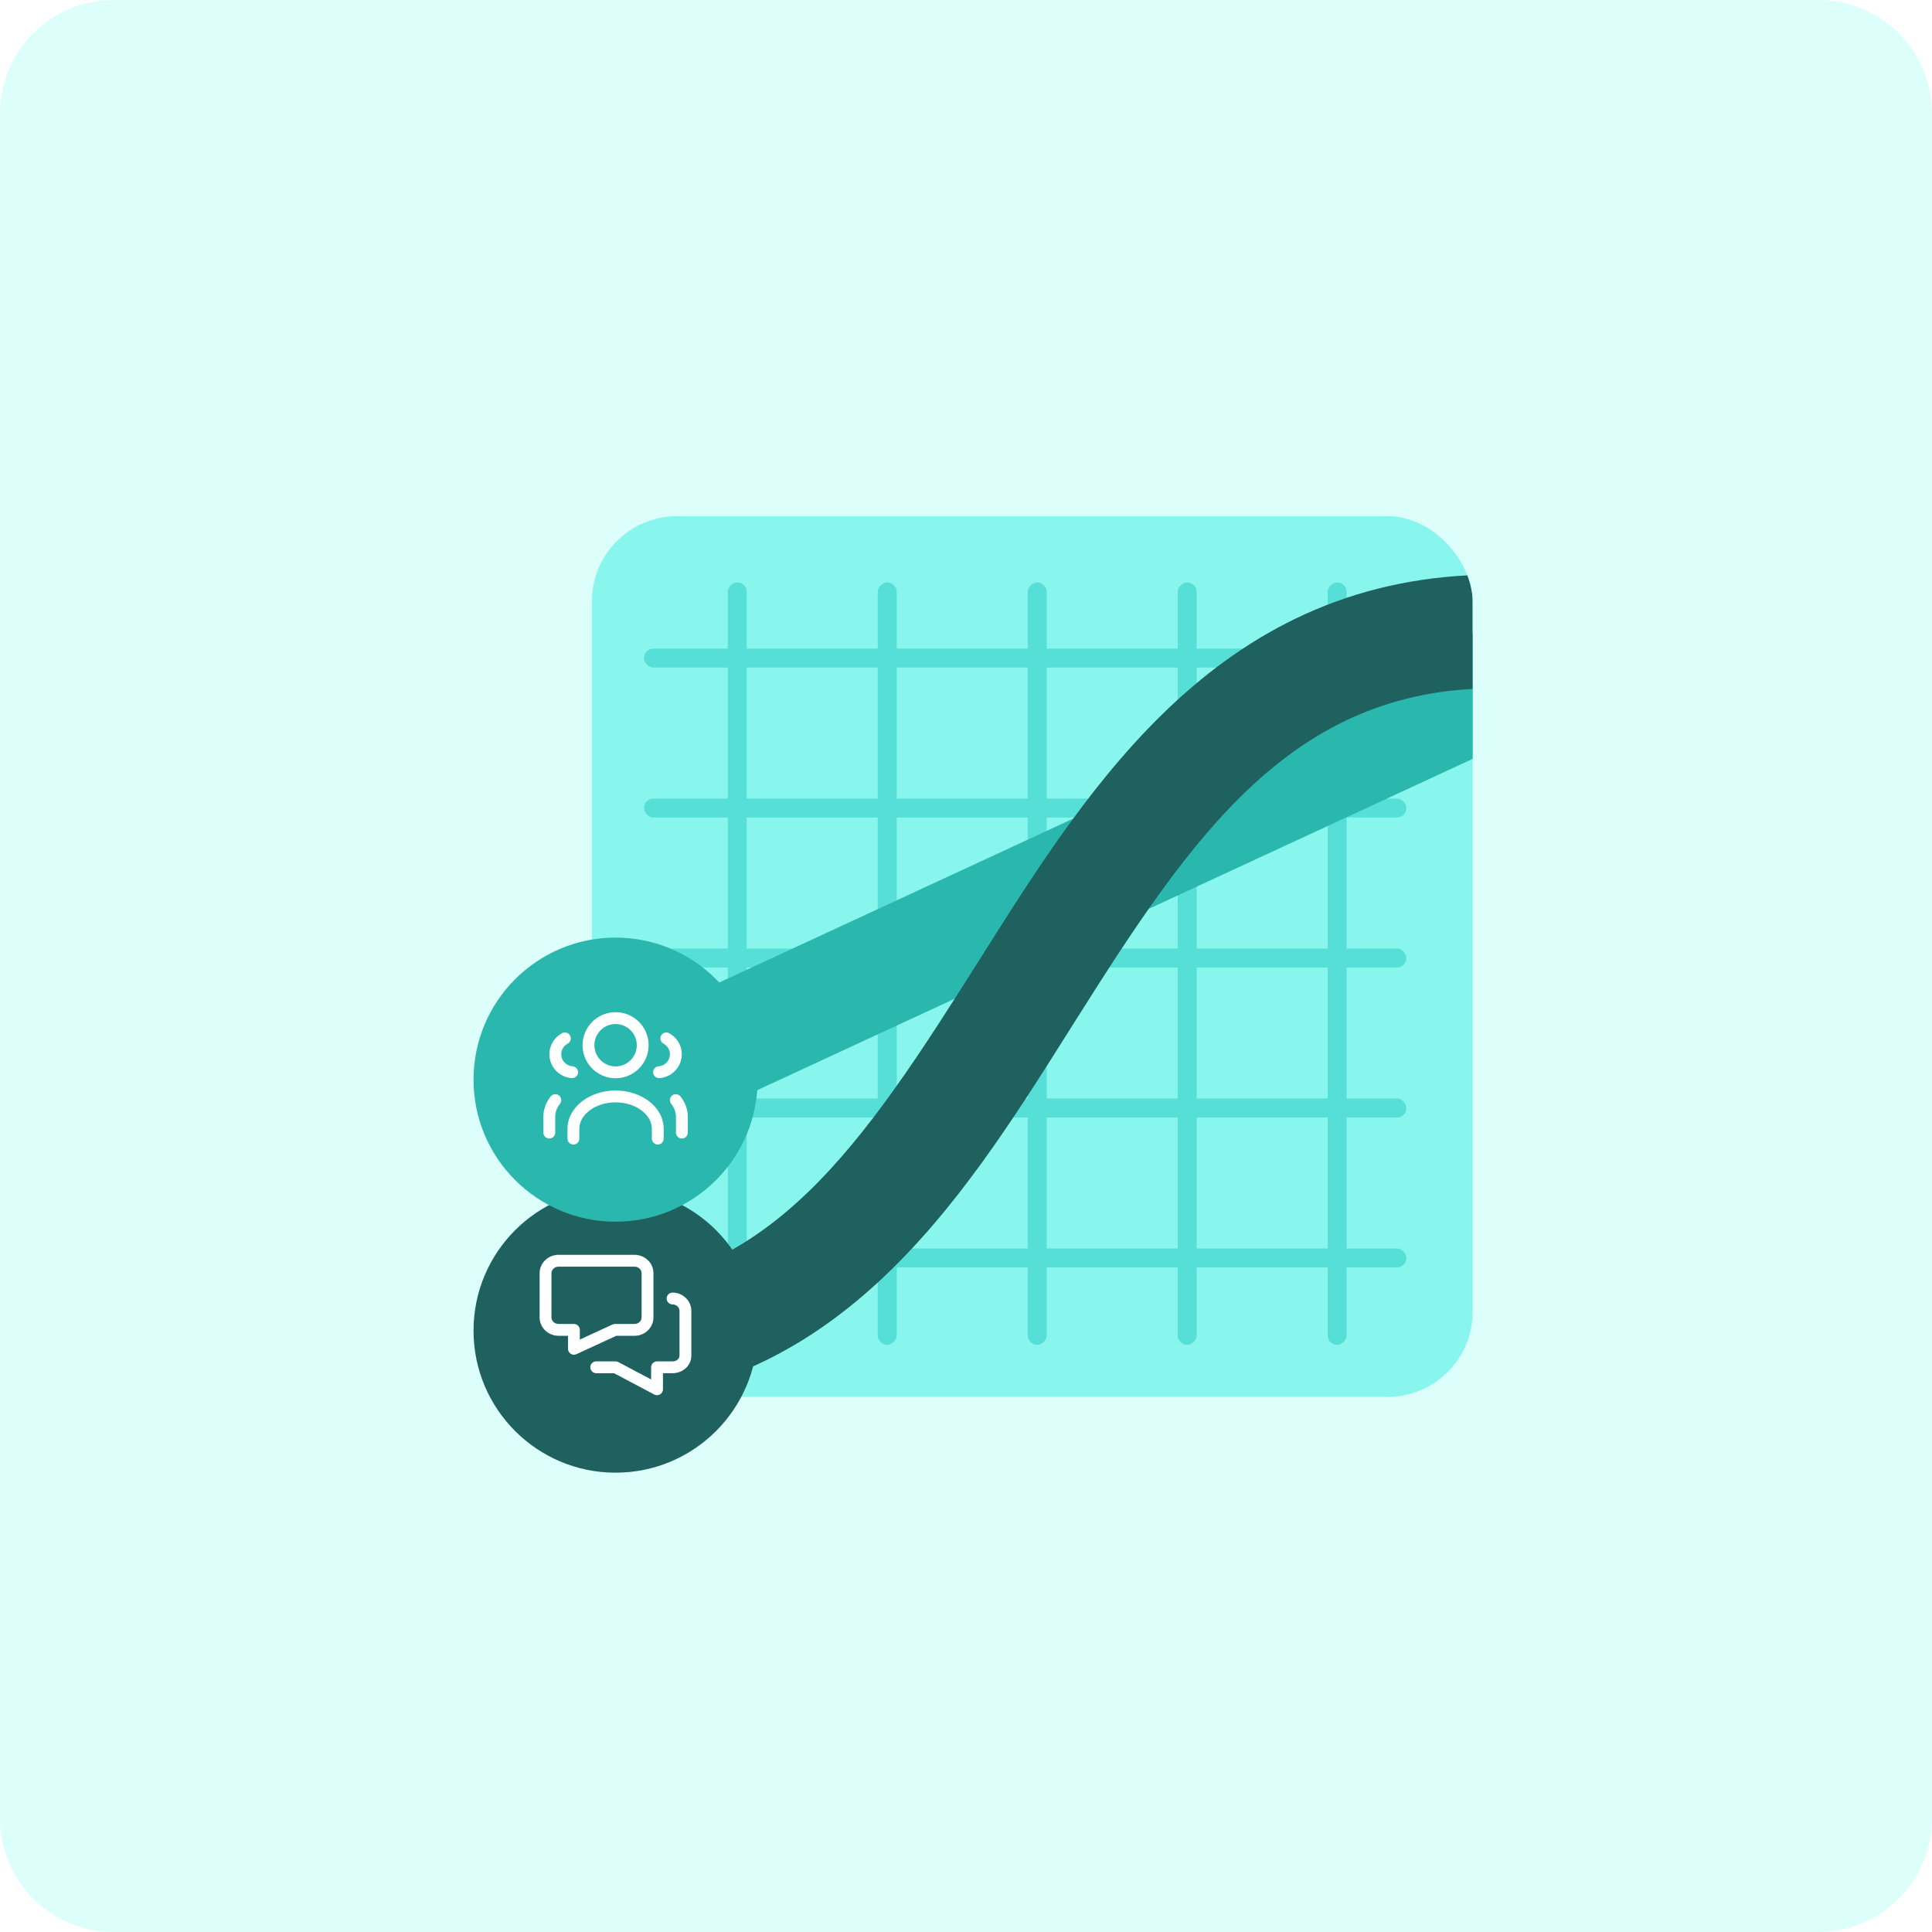
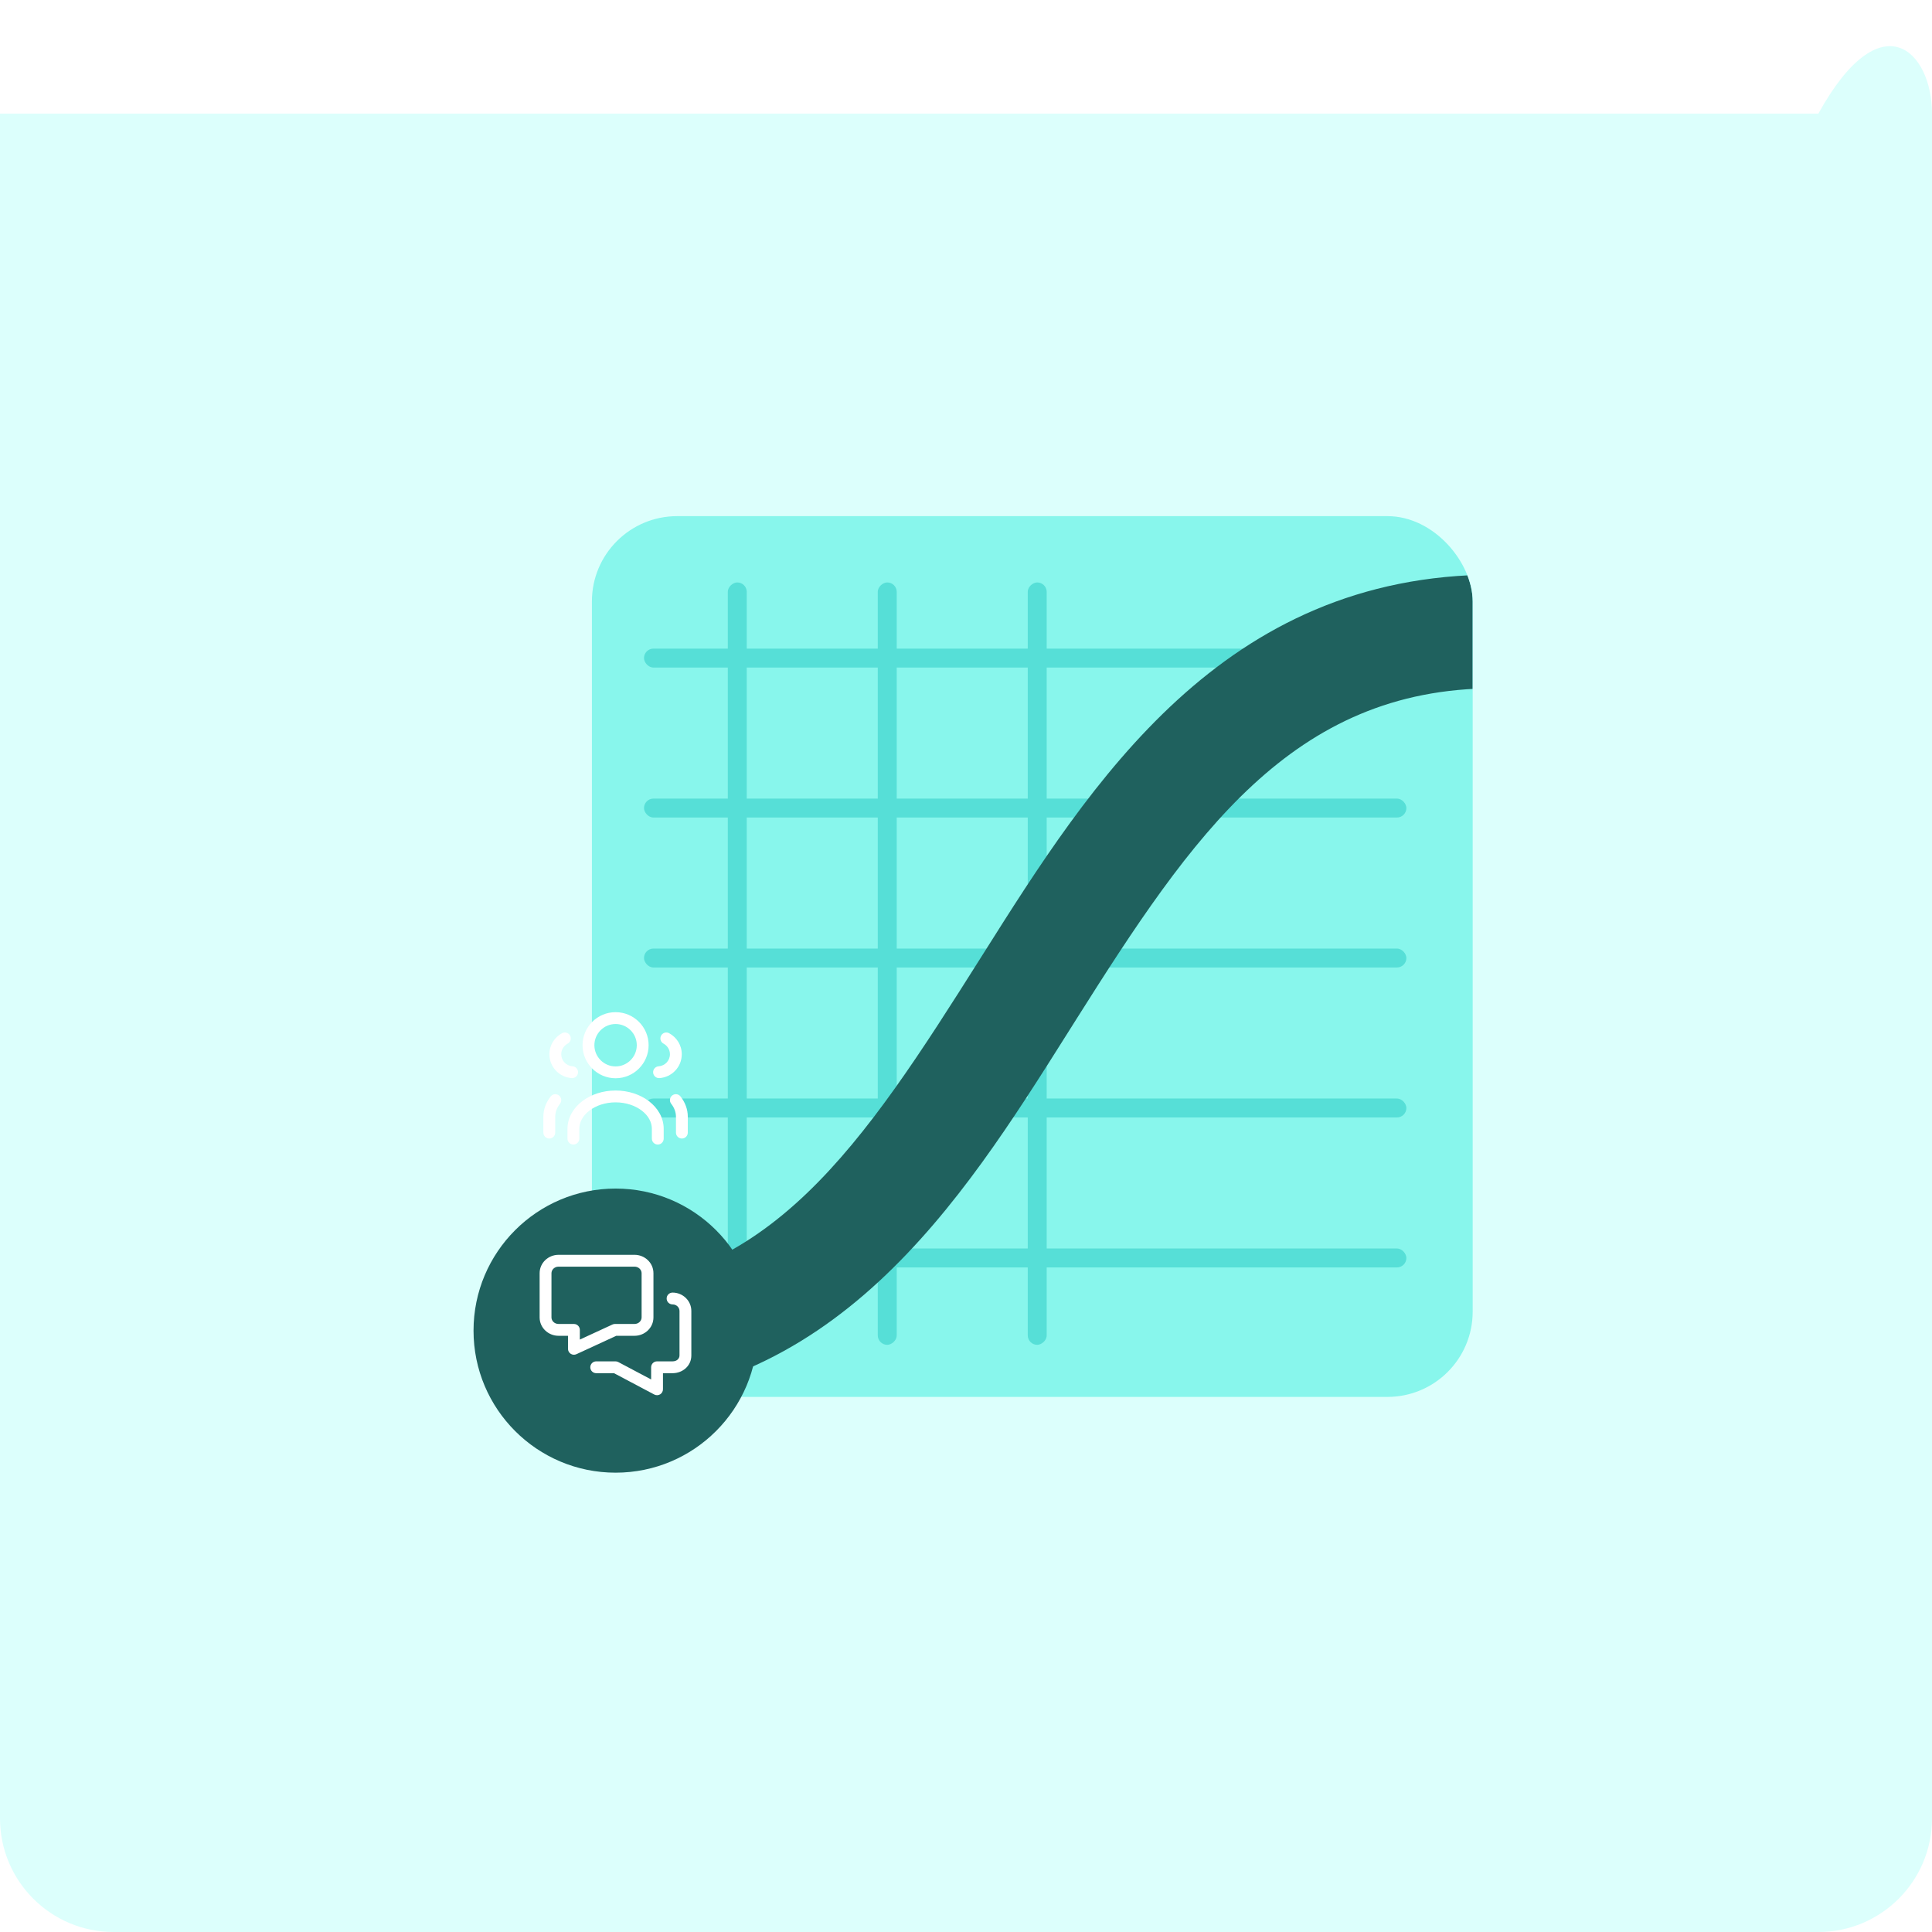
<svg xmlns="http://www.w3.org/2000/svg" width="408" height="408" viewBox="0 0 408 408" fill="none">
-   <path d="M0 24C0 10.745 10.745 0 24 0H384C397.255 0 408 10.745 408 24V384C408 397.255 397.255 408 384 408H24C10.745 408 0 397.255 0 384V24Z" fill="#DCFFFC" />
+   <path d="M0 24H384C397.255 0 408 10.745 408 24V384C408 397.255 397.255 408 384 408H24C10.745 408 0 397.255 0 384V24Z" fill="#DCFFFC" />
  <g clip-path="url(#clip0)">
    <rect x="125" y="109" width="186" height="186" rx="18" fill="#88F6EC" />
    <rect x="153.699" y="284" width="161" height="4" rx="2" transform="rotate(-90 153.699 284)" fill="#56DFD7" />
    <rect x="185.37" y="284" width="161" height="4" rx="2" transform="rotate(-90 185.37 284)" fill="#56DFD7" />
    <rect x="217.041" y="284" width="161" height="4" rx="2" transform="rotate(-90 217.041 284)" fill="#56DFD7" />
-     <rect x="248.712" y="284" width="161" height="4" rx="2" transform="rotate(-90 248.712 284)" fill="#56DFD7" />
-     <rect x="280.384" y="284" width="161" height="4" rx="2" transform="rotate(-90 280.384 284)" fill="#56DFD7" />
    <rect x="136" y="136.974" width="161" height="4" rx="2" fill="#56DFD7" />
    <rect x="136" y="168.646" width="161" height="4" rx="2" fill="#56DFD7" />
    <rect x="136" y="200.317" width="161" height="4" rx="2" fill="#56DFD7" />
    <rect x="136" y="231.988" width="161" height="4" rx="2" fill="#56DFD7" />
    <rect x="136" y="263.66" width="161" height="4" rx="2" fill="#56DFD7" />
-     <path fill-rule="evenodd" clip-rule="evenodd" d="M340.944 133.163C343.729 139.177 341.111 146.31 335.097 149.095L126.906 245.507C120.892 248.291 113.759 245.674 110.974 239.66C108.189 233.646 110.807 226.513 116.82 223.728L325.012 127.317C331.026 124.532 338.159 127.15 340.944 133.163Z" fill="#2AB8AE" />
    <g filter="url(#filter0_d)">
      <path fill-rule="evenodd" clip-rule="evenodd" d="M225.462 214.155C202.932 249.917 176.254 292.262 121.863 292.262C115.236 292.262 109.863 286.889 109.863 280.262C109.863 273.634 115.236 268.262 121.863 268.262C162.384 268.262 182.331 237.521 207.02 198.405L207.471 197.691C230.552 161.117 258.169 117.357 315.616 117.357C322.244 117.357 327.616 122.73 327.616 129.357C327.616 135.985 322.244 141.357 315.616 141.357C272.835 141.357 251.765 172.478 227.316 211.214C226.7 212.189 226.083 213.17 225.462 214.155Z" fill="#1F615E" />
    </g>
  </g>
  <g filter="url(#filter1_d)">
    <circle cx="130" cy="277" r="30" fill="#1F615E" />
  </g>
  <path fill-rule="evenodd" clip-rule="evenodd" d="M140.783 274.217C140.783 273.526 141.343 272.967 142.033 272.967C144.186 272.967 145.998 274.671 145.998 276.85V286.241C145.998 288.504 144.098 289.991 142.034 289.991C142.033 289.991 142.034 289.991 142.034 289.991L140.006 289.991V293.39C140.006 293.829 139.776 294.235 139.401 294.461C139.025 294.687 138.558 294.7 138.171 294.495L129.67 289.991H125.909C125.219 289.991 124.659 289.431 124.659 288.741C124.659 288.05 125.219 287.491 125.909 287.491H129.98C130.184 287.491 130.385 287.541 130.566 287.636L137.506 291.313V288.741C137.506 288.05 138.066 287.491 138.756 287.491L142.033 287.491C142.966 287.491 143.498 286.887 143.498 286.241V276.85C143.498 276.122 142.877 275.467 142.033 275.467C141.343 275.467 140.783 274.907 140.783 274.217Z" fill="white" />
  <path fill-rule="evenodd" clip-rule="evenodd" d="M113.959 268.874C113.959 266.679 115.802 264.991 117.959 264.991H133.995C136.152 264.991 137.995 266.679 137.995 268.874L137.995 278.211C137.995 280.407 136.151 282.094 133.995 282.094H130.144L121.724 285.979C121.337 286.158 120.885 286.127 120.526 285.897C120.167 285.667 119.95 285.27 119.95 284.844V282.094L117.958 282.094C115.802 282.094 113.958 280.407 113.958 278.211L113.959 268.874C113.959 268.874 113.959 268.874 113.959 268.874ZM117.959 267.491C117.079 267.491 116.459 268.161 116.459 268.874L116.458 278.211C116.458 278.924 117.079 279.594 117.958 279.594L121.2 279.594C121.532 279.594 121.85 279.726 122.084 279.96C122.318 280.195 122.45 280.513 122.45 280.844V282.891L129.346 279.709C129.51 279.633 129.689 279.594 129.87 279.594H133.995C134.875 279.594 135.495 278.924 135.495 278.211L135.495 268.874C135.495 268.161 134.874 267.491 133.995 267.491H117.959Z" fill="white" />
-   <circle cx="130" cy="228" r="30" fill="#2AB8AE" />
  <path fill-rule="evenodd" clip-rule="evenodd" d="M122.942 232.56C124.791 231.14 127.292 230.295 130 230.295C132.709 230.295 135.209 231.14 137.058 232.56C138.908 233.98 140.159 236.03 140.159 238.386V240.455C140.159 241.145 139.6 241.705 138.909 241.705C138.219 241.705 137.659 241.145 137.659 240.455V238.386C137.659 236.97 136.912 235.599 135.536 234.543C134.159 233.485 132.204 232.795 130 232.795C127.796 232.795 125.842 233.485 124.465 234.543C123.088 235.599 122.341 236.97 122.341 238.386V240.455C122.341 241.145 121.781 241.705 121.091 241.705C120.401 241.705 119.841 241.145 119.841 240.455V238.386C119.841 236.03 121.092 233.98 122.942 232.56Z" fill="white" />
  <path fill-rule="evenodd" clip-rule="evenodd" d="M118.045 231.338C118.588 231.764 118.682 232.55 118.256 233.093C117.599 233.931 117.25 234.868 117.25 235.842V239.183C117.25 239.873 116.69 240.433 116 240.433C115.31 240.433 114.75 239.873 114.75 239.183V235.842C114.75 234.241 115.33 232.771 116.289 231.55C116.716 231.006 117.501 230.912 118.045 231.338Z" fill="white" />
  <path fill-rule="evenodd" clip-rule="evenodd" d="M141.955 231.338C142.498 230.912 143.284 231.006 143.711 231.55C144.669 232.771 145.25 234.241 145.25 235.842V239.183C145.25 239.873 144.69 240.433 144 240.433C143.31 240.433 142.75 239.873 142.75 239.183V235.842C142.75 234.868 142.401 233.931 141.744 233.093C141.318 232.55 141.412 231.764 141.955 231.338Z" fill="white" />
  <path fill-rule="evenodd" clip-rule="evenodd" d="M123.023 220.727C123.023 216.879 126.152 213.75 130 213.75C133.848 213.75 136.977 216.879 136.977 220.727C136.977 224.575 133.848 227.705 130 227.705C126.152 227.705 123.023 224.575 123.023 220.727ZM130 216.25C127.533 216.25 125.523 218.26 125.523 220.727C125.523 223.195 127.533 225.205 130 225.205C132.467 225.205 134.477 223.195 134.477 220.727C134.477 218.26 132.467 216.25 130 216.25Z" fill="white" />
  <path fill-rule="evenodd" clip-rule="evenodd" d="M139.61 218.699C139.937 218.091 140.695 217.863 141.303 218.19C142.878 219.038 143.977 220.696 143.977 222.636C143.977 225.323 141.889 227.491 139.265 227.674C138.576 227.723 137.979 227.203 137.931 226.515C137.882 225.826 138.402 225.229 139.09 225.18C140.43 225.087 141.477 223.984 141.477 222.636C141.477 221.672 140.934 220.83 140.119 220.392C139.511 220.065 139.283 219.307 139.61 218.699Z" fill="white" />
  <path fill-rule="evenodd" clip-rule="evenodd" d="M120.389 218.699C120.716 219.307 120.489 220.065 119.881 220.392C119.066 220.83 118.522 221.672 118.522 222.636C118.522 223.983 119.57 225.086 120.911 225.181C121.6 225.229 122.119 225.827 122.07 226.516C122.021 227.204 121.424 227.723 120.735 227.674C118.113 227.489 116.022 225.324 116.022 222.636C116.022 220.695 117.123 219.037 118.696 218.191C119.304 217.863 120.062 218.091 120.389 218.699Z" fill="white" />
  <defs>
    <filter id="filter0_d" x="93.863" y="105.357" width="249.753" height="206.904" filterUnits="userSpaceOnUse" color-interpolation-filters="sRGB">
      <feFlood flood-opacity="0" result="BackgroundImageFix" />
      <feColorMatrix in="SourceAlpha" type="matrix" values="0 0 0 0 0 0 0 0 0 0 0 0 0 0 0 0 0 0 127 0" />
      <feOffset dy="4" />
      <feGaussianBlur stdDeviation="8" />
      <feColorMatrix type="matrix" values="0 0 0 0 0.22 0 0 0 0 0.18 0 0 0 0 0.173 0 0 0 0.08 0" />
      <feBlend mode="normal" in2="BackgroundImageFix" result="effect1_dropShadow" />
      <feBlend mode="normal" in="SourceGraphic" in2="effect1_dropShadow" result="shape" />
    </filter>
    <filter id="filter1_d" x="84" y="235" width="92" height="92" filterUnits="userSpaceOnUse" color-interpolation-filters="sRGB">
      <feFlood flood-opacity="0" result="BackgroundImageFix" />
      <feColorMatrix in="SourceAlpha" type="matrix" values="0 0 0 0 0 0 0 0 0 0 0 0 0 0 0 0 0 0 127 0" />
      <feOffset dy="4" />
      <feGaussianBlur stdDeviation="8" />
      <feColorMatrix type="matrix" values="0 0 0 0 0.22 0 0 0 0 0.18 0 0 0 0 0.173 0 0 0 0.08 0" />
      <feBlend mode="normal" in2="BackgroundImageFix" result="effect1_dropShadow" />
      <feBlend mode="normal" in="SourceGraphic" in2="effect1_dropShadow" result="shape" />
    </filter>
    <clipPath id="clip0">
      <rect x="125" y="109" width="186" height="186" rx="18" fill="white" />
    </clipPath>
  </defs>
</svg>